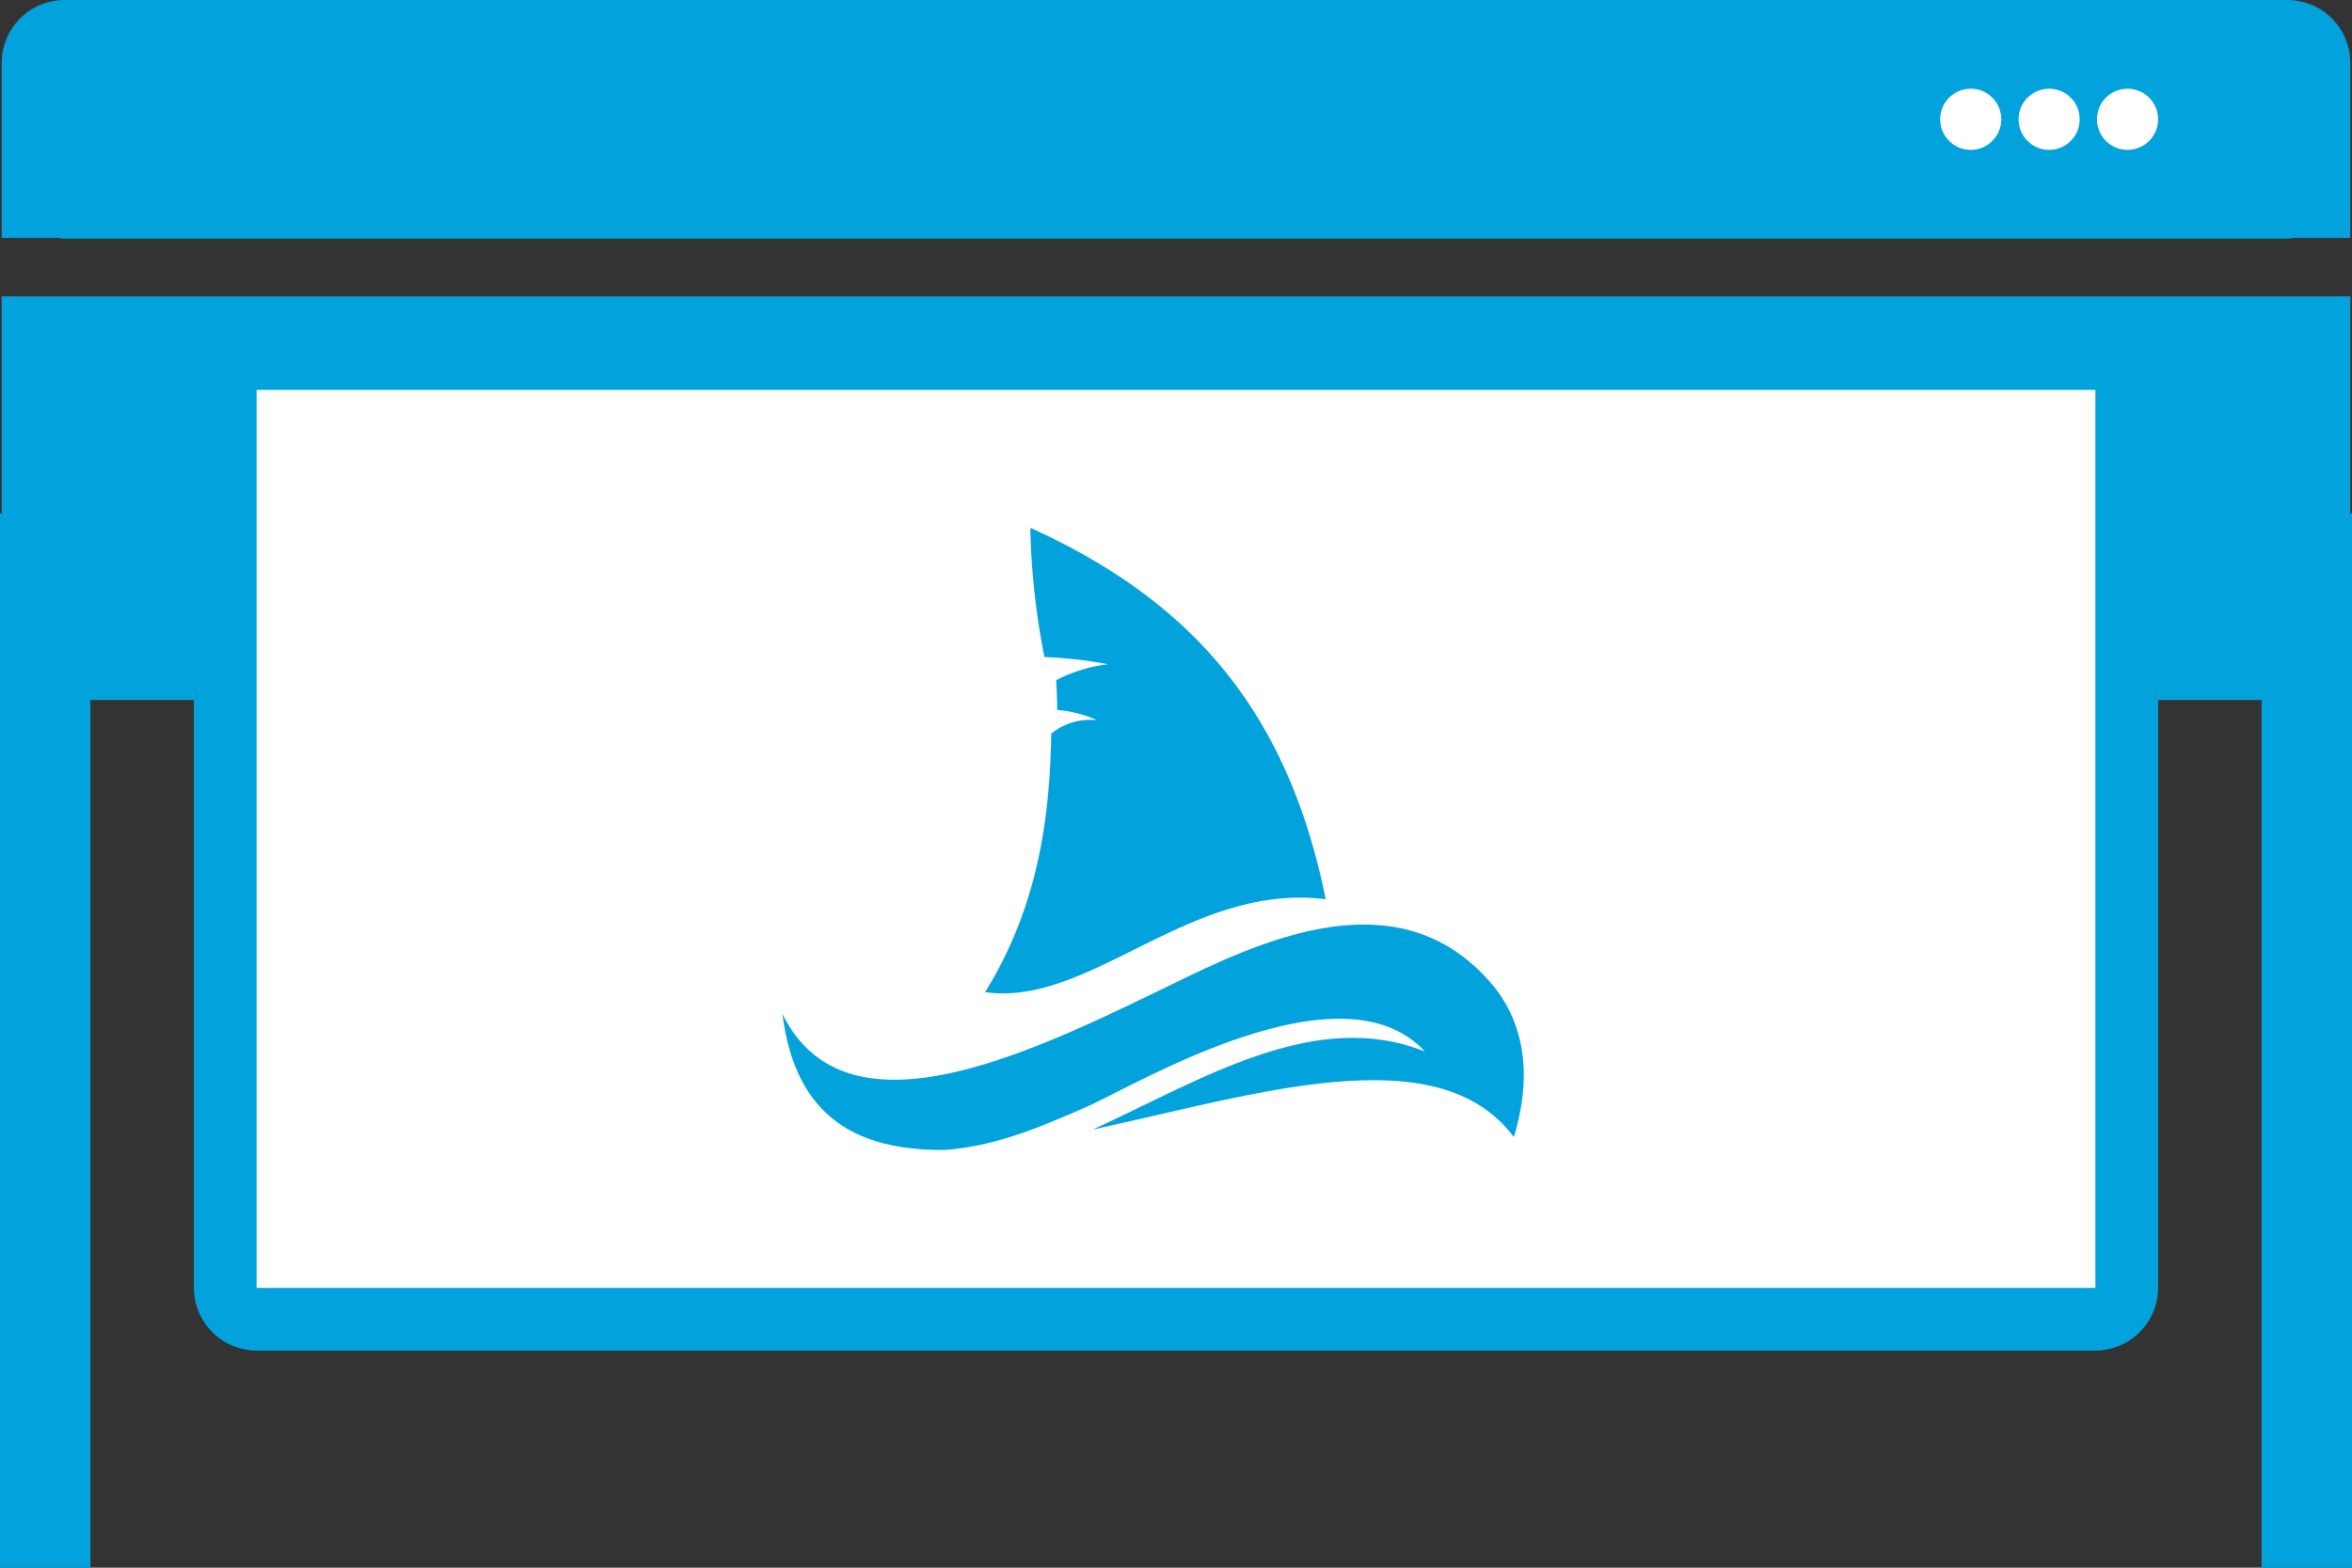
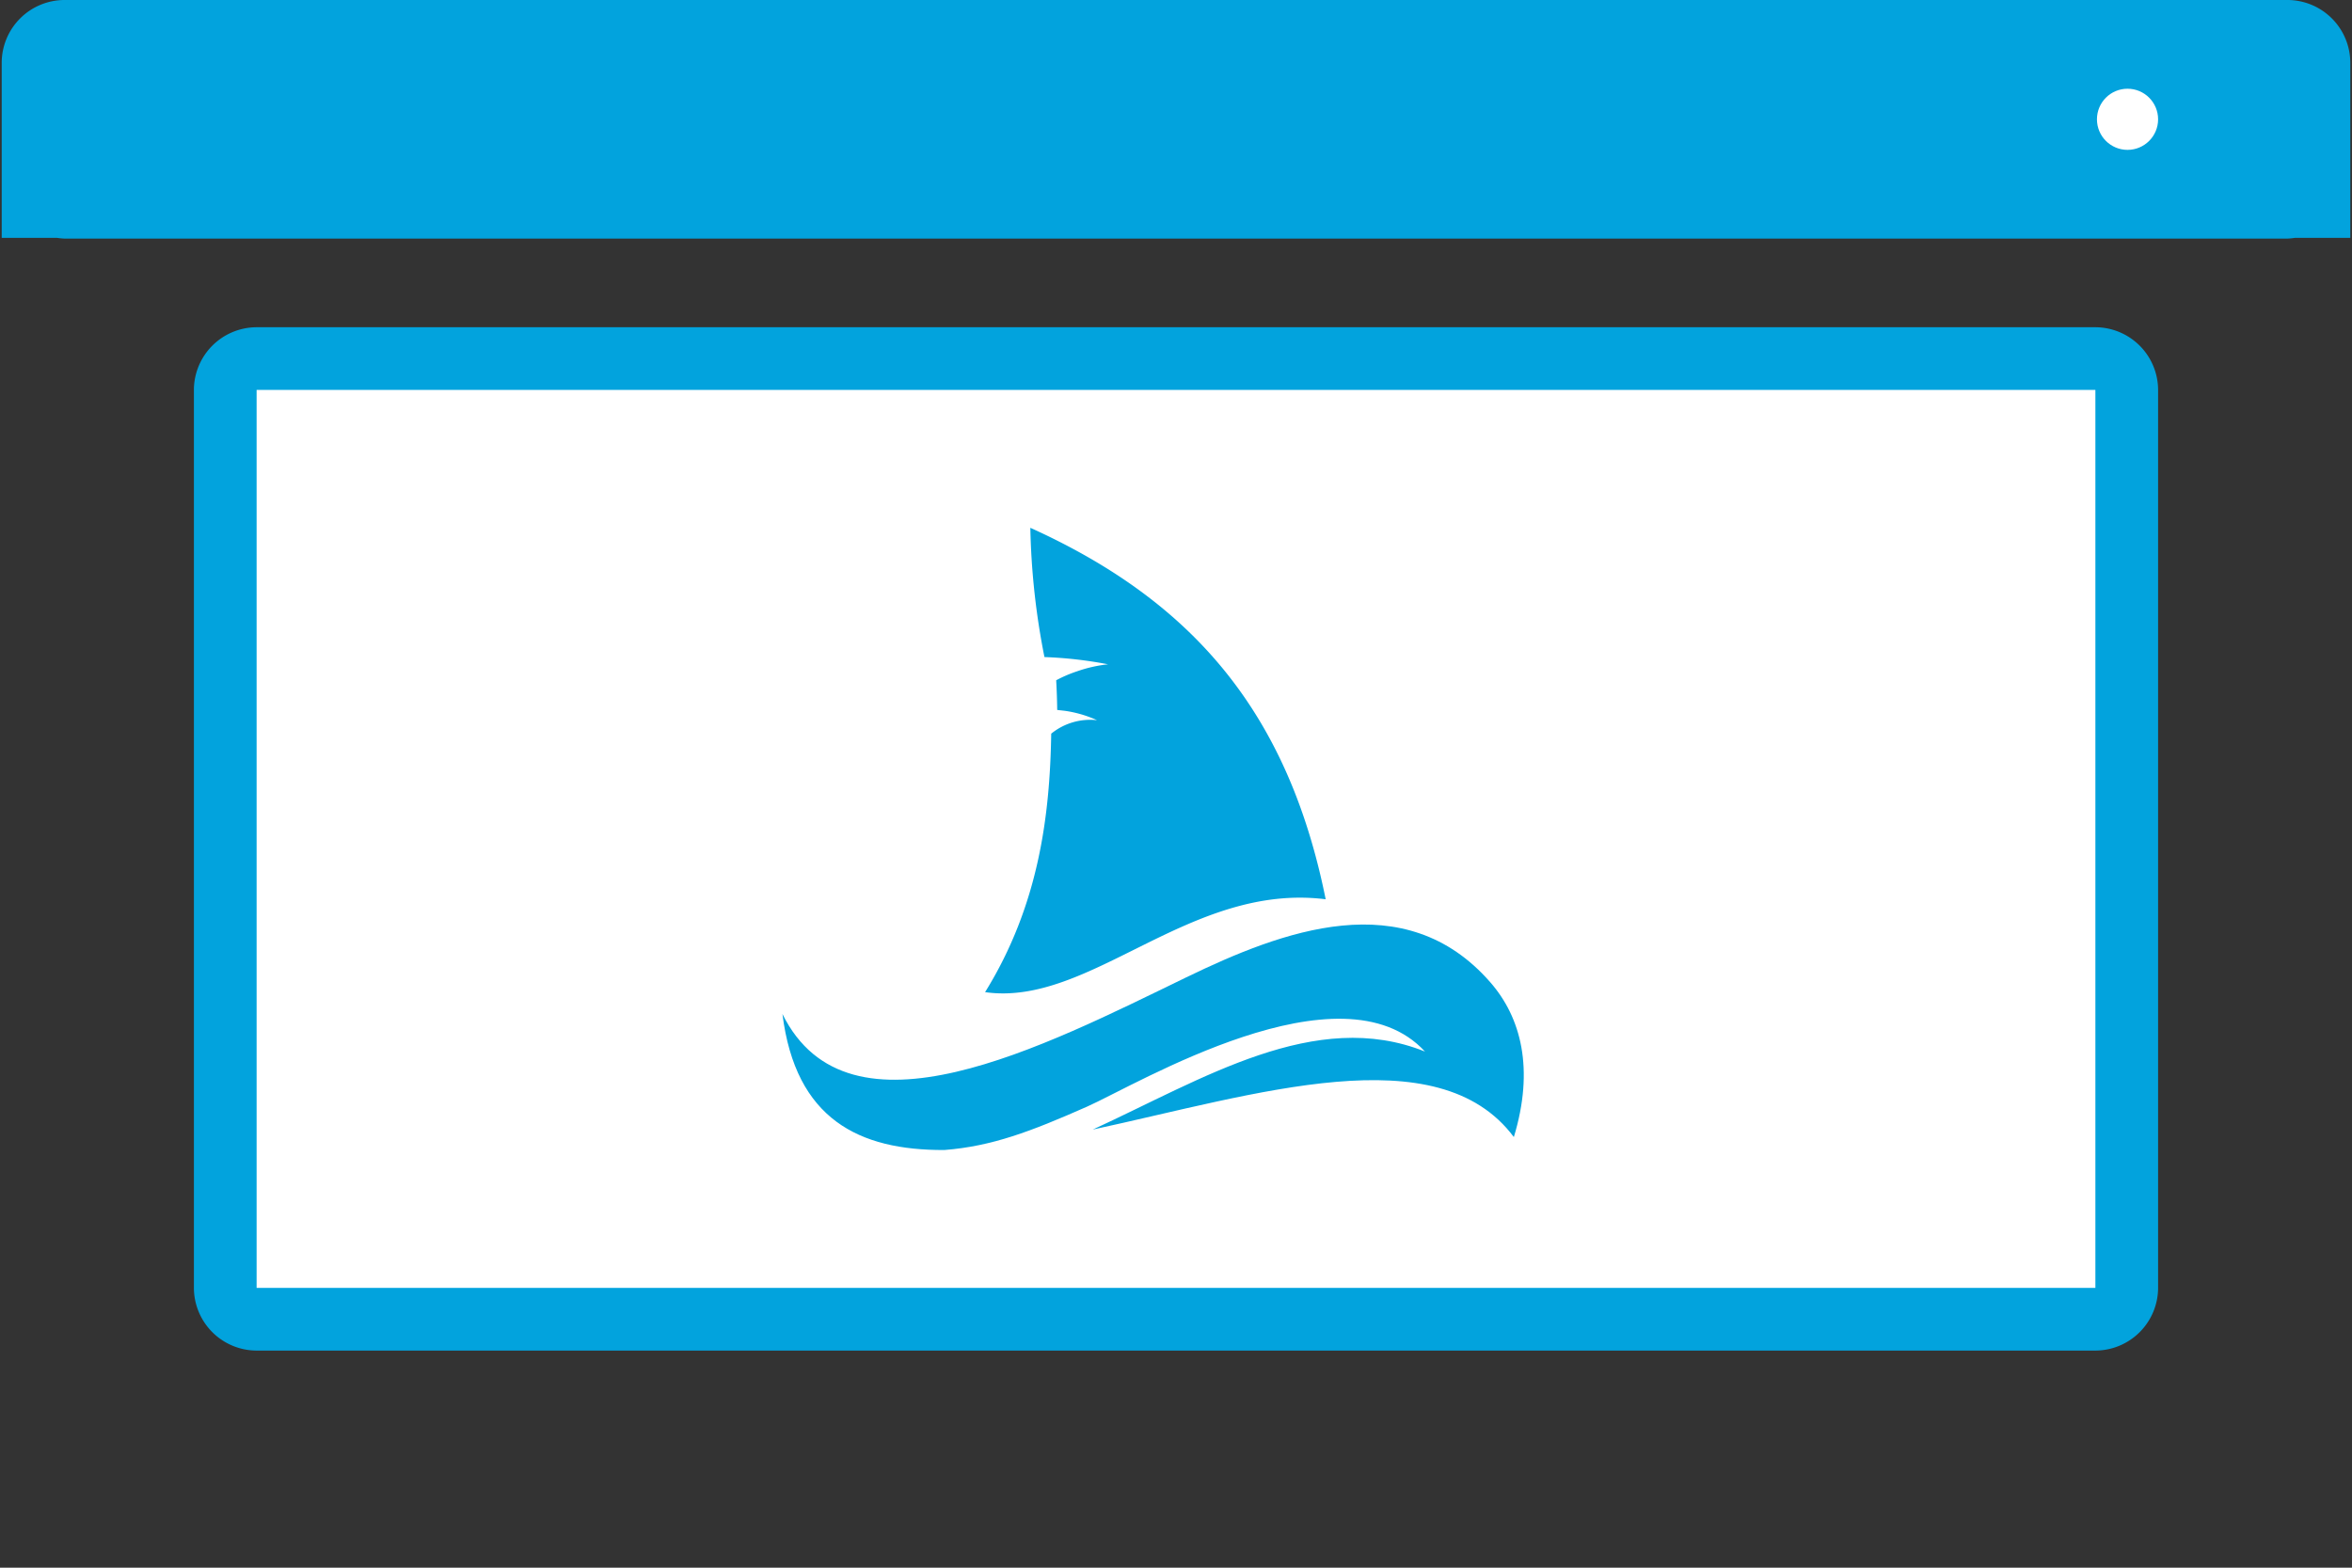
<svg xmlns="http://www.w3.org/2000/svg" id="Layer_1" data-name="Layer 1" width="150" height="100" viewBox="0 0 150 100">
  <rect x="0" y="0" width="150" height="100" fill="#333333" stroke="none" />
  <defs>
    <style>.cls-1,.cls-3{fill:#02a3dd;}.cls-2{fill:#fff;}.cls-3{fill-rule:evenodd;}</style>
  </defs>
  <title>wide-format</title>
-   <polygon class="cls-1" points="149.891 32.761 149.891 18.902 0.109 18.902 0.109 32.761 0 32.761 0 100 5.765 100 5.765 44.651 144.235 44.651 144.235 100 150 100 150 32.761 149.891 32.761" />
  <rect class="cls-2" x="14.366" y="22.874" width="121.268" height="61.277" rx="2" />
  <path class="cls-1" d="M133.634,24.874V82.151H16.366V24.874H133.634m0-4H16.366a4.012,4.012,0,0,0-4,4V82.151a4.012,4.012,0,0,0,4,4H133.634a4.012,4.012,0,0,0,4-4V24.874a4.012,4.012,0,0,0-4-4Z" />
  <path class="cls-3" d="M49.9,64.681c.84,6.719,4.891,8.7,10.329,8.676,3.036-.239,5.493-1.173,9.1-2.767,3.162-1.4,16.2-9.3,21.55-3.513-7-2.81-14.194,1.764-21.189,4.977,10.425-2.25,22-6.027,26.856.476,1.318-4.335.465-7.621-1.5-9.87-5.456-6.258-13.273-3.282-19.389-.318C66.583,66.74,54.131,73.25,49.9,64.681Z" />
  <path class="cls-3" d="M62.824,63.287c6.7.96,13.019-7.012,21.722-5.924C82.138,45.4,76.03,38.34,65.71,33.667a46.755,46.755,0,0,0,.9,8.246,26.26,26.26,0,0,1,4.056.462,8.781,8.781,0,0,0-1.978.448,8.415,8.415,0,0,0-1.329.57c.034.613.057,1.246.065,1.894l.477.053a7.566,7.566,0,0,1,2.064.6,3.939,3.939,0,0,0-2.923.859C66.957,51.989,66.263,57.739,62.824,63.287Z" />
  <path class="cls-1" d="M145.891,0H4.109a4.012,4.012,0,0,0-4,4V15.171H3.631a3.948,3.948,0,0,0,.478.048H145.891a3.948,3.948,0,0,0,.478-.048h3.522V4A4.012,4.012,0,0,0,145.891,0Z" />
-   <circle class="cls-2" cx="125.684" cy="7.61" r="1.95" />
-   <circle class="cls-2" cx="130.684" cy="7.61" r="1.95" />
  <circle class="cls-2" cx="135.684" cy="7.61" r="1.95" />
</svg>